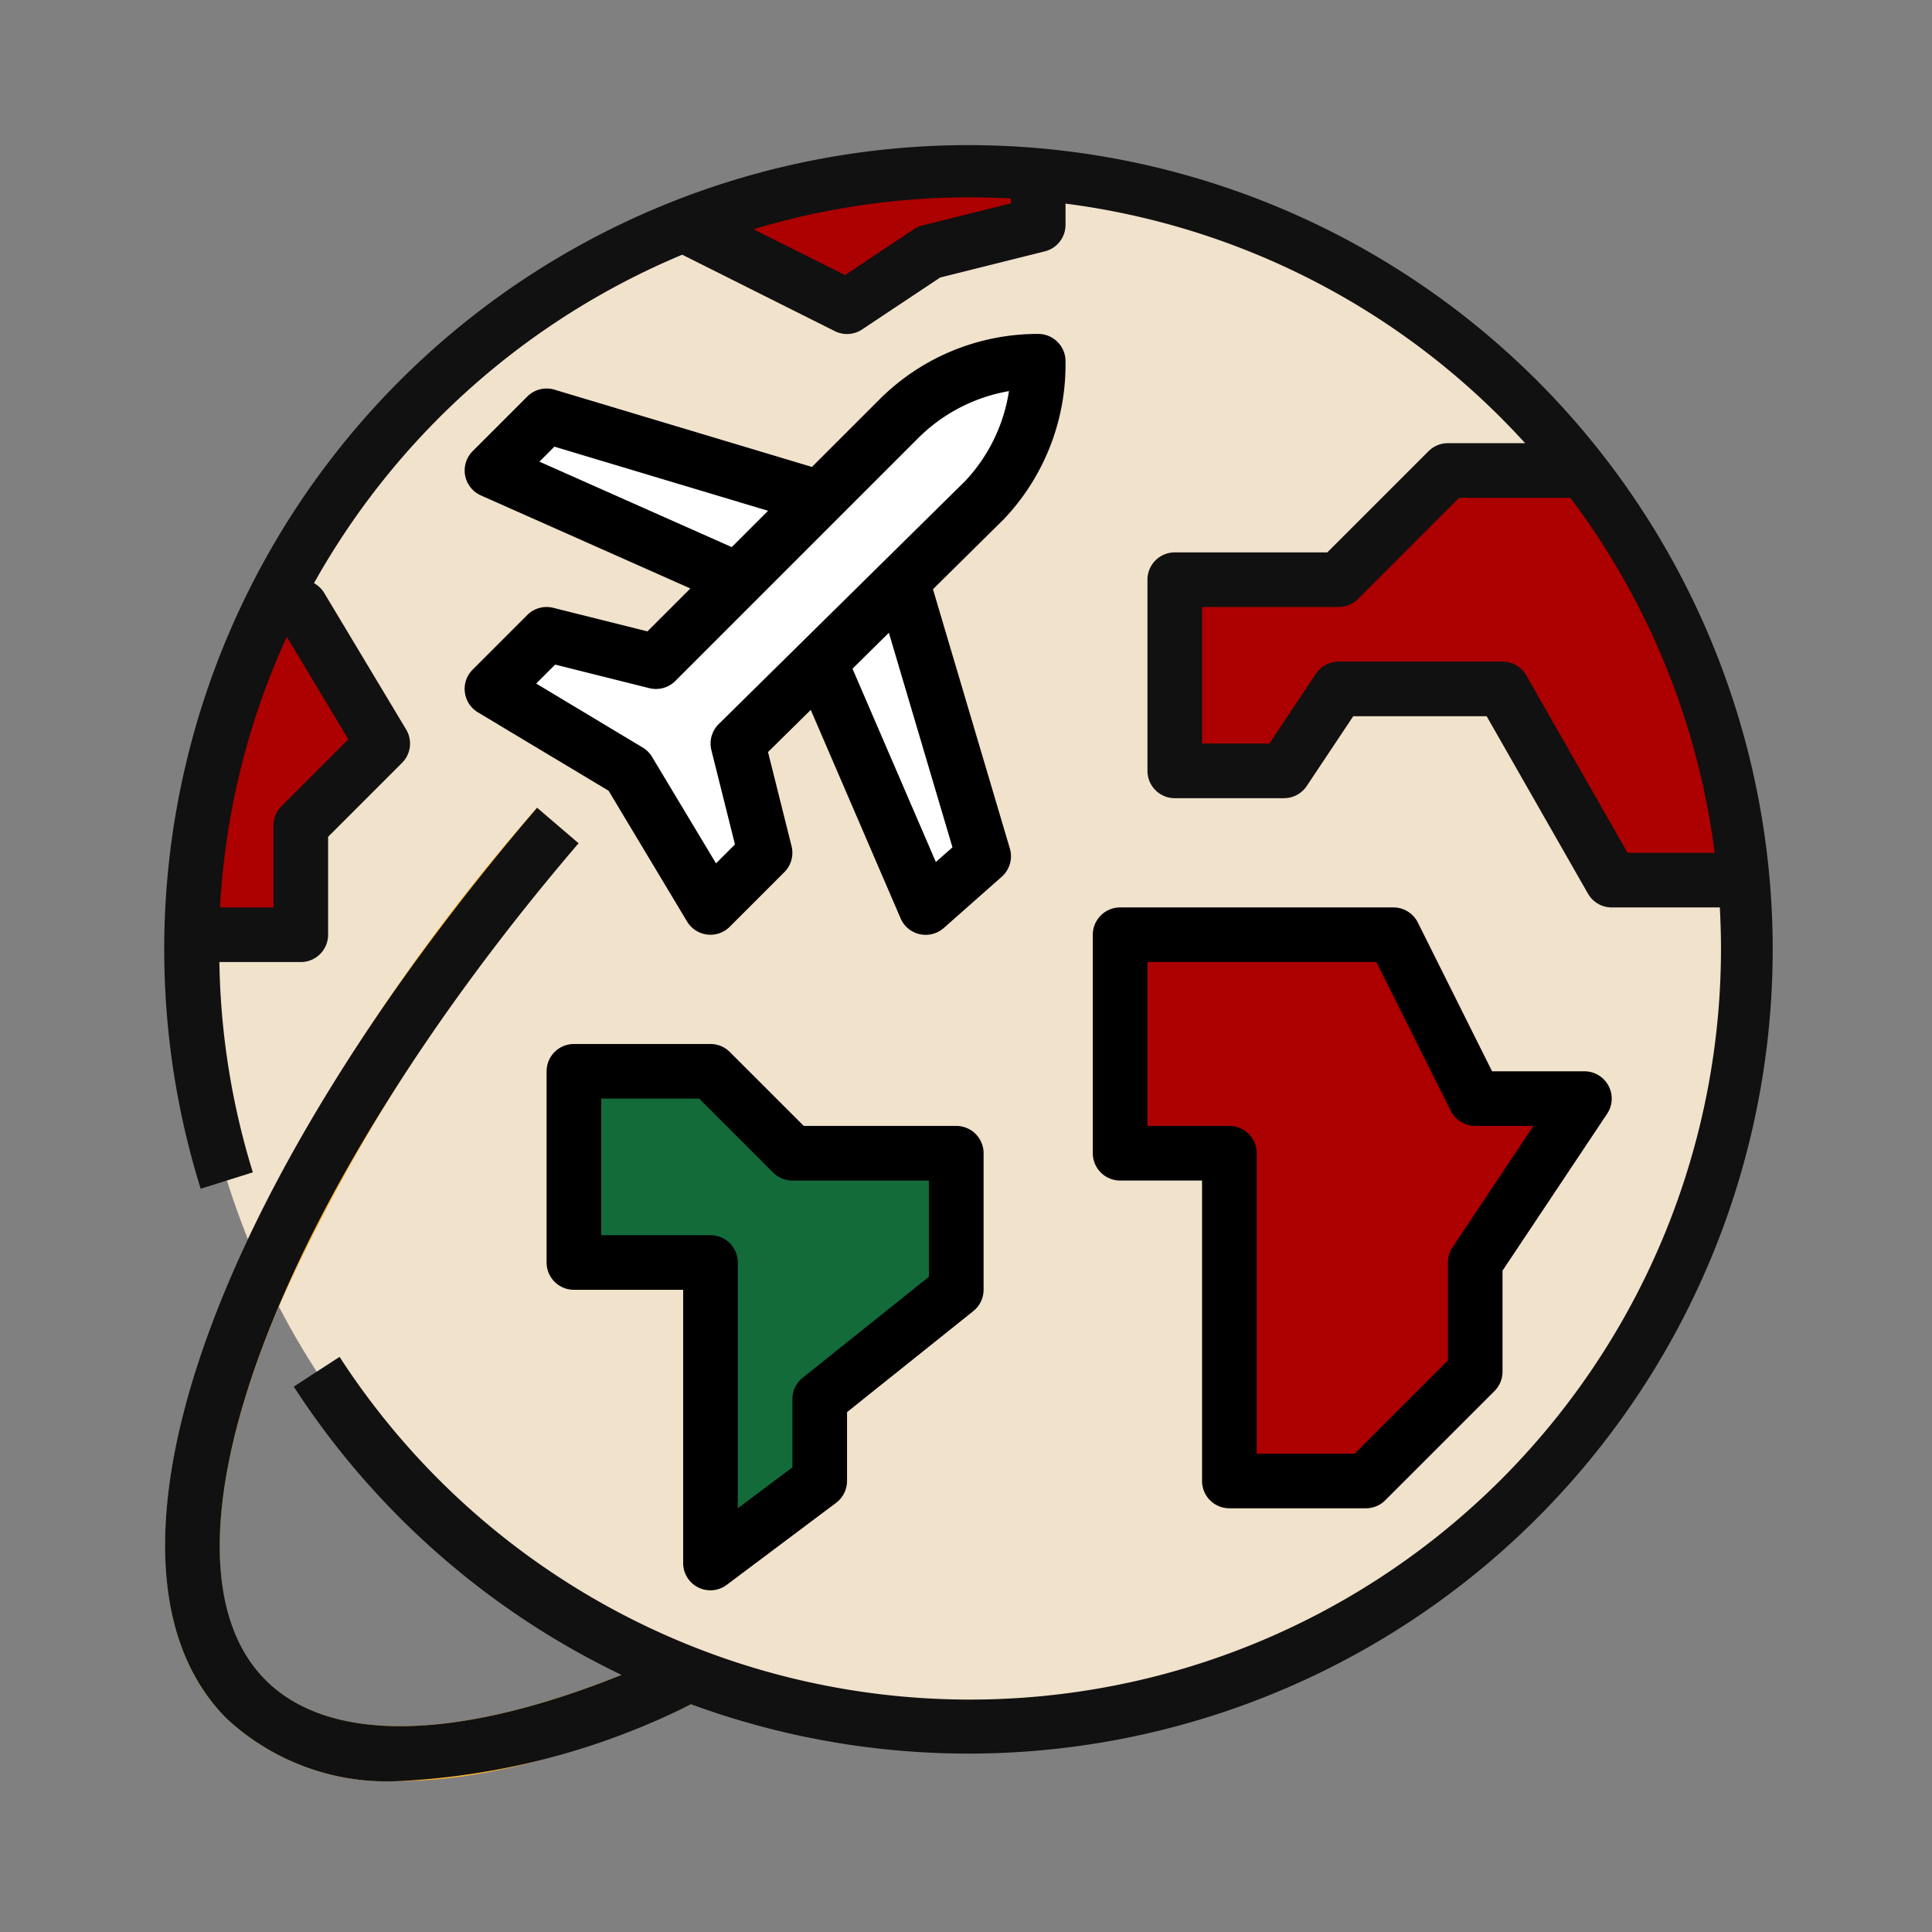
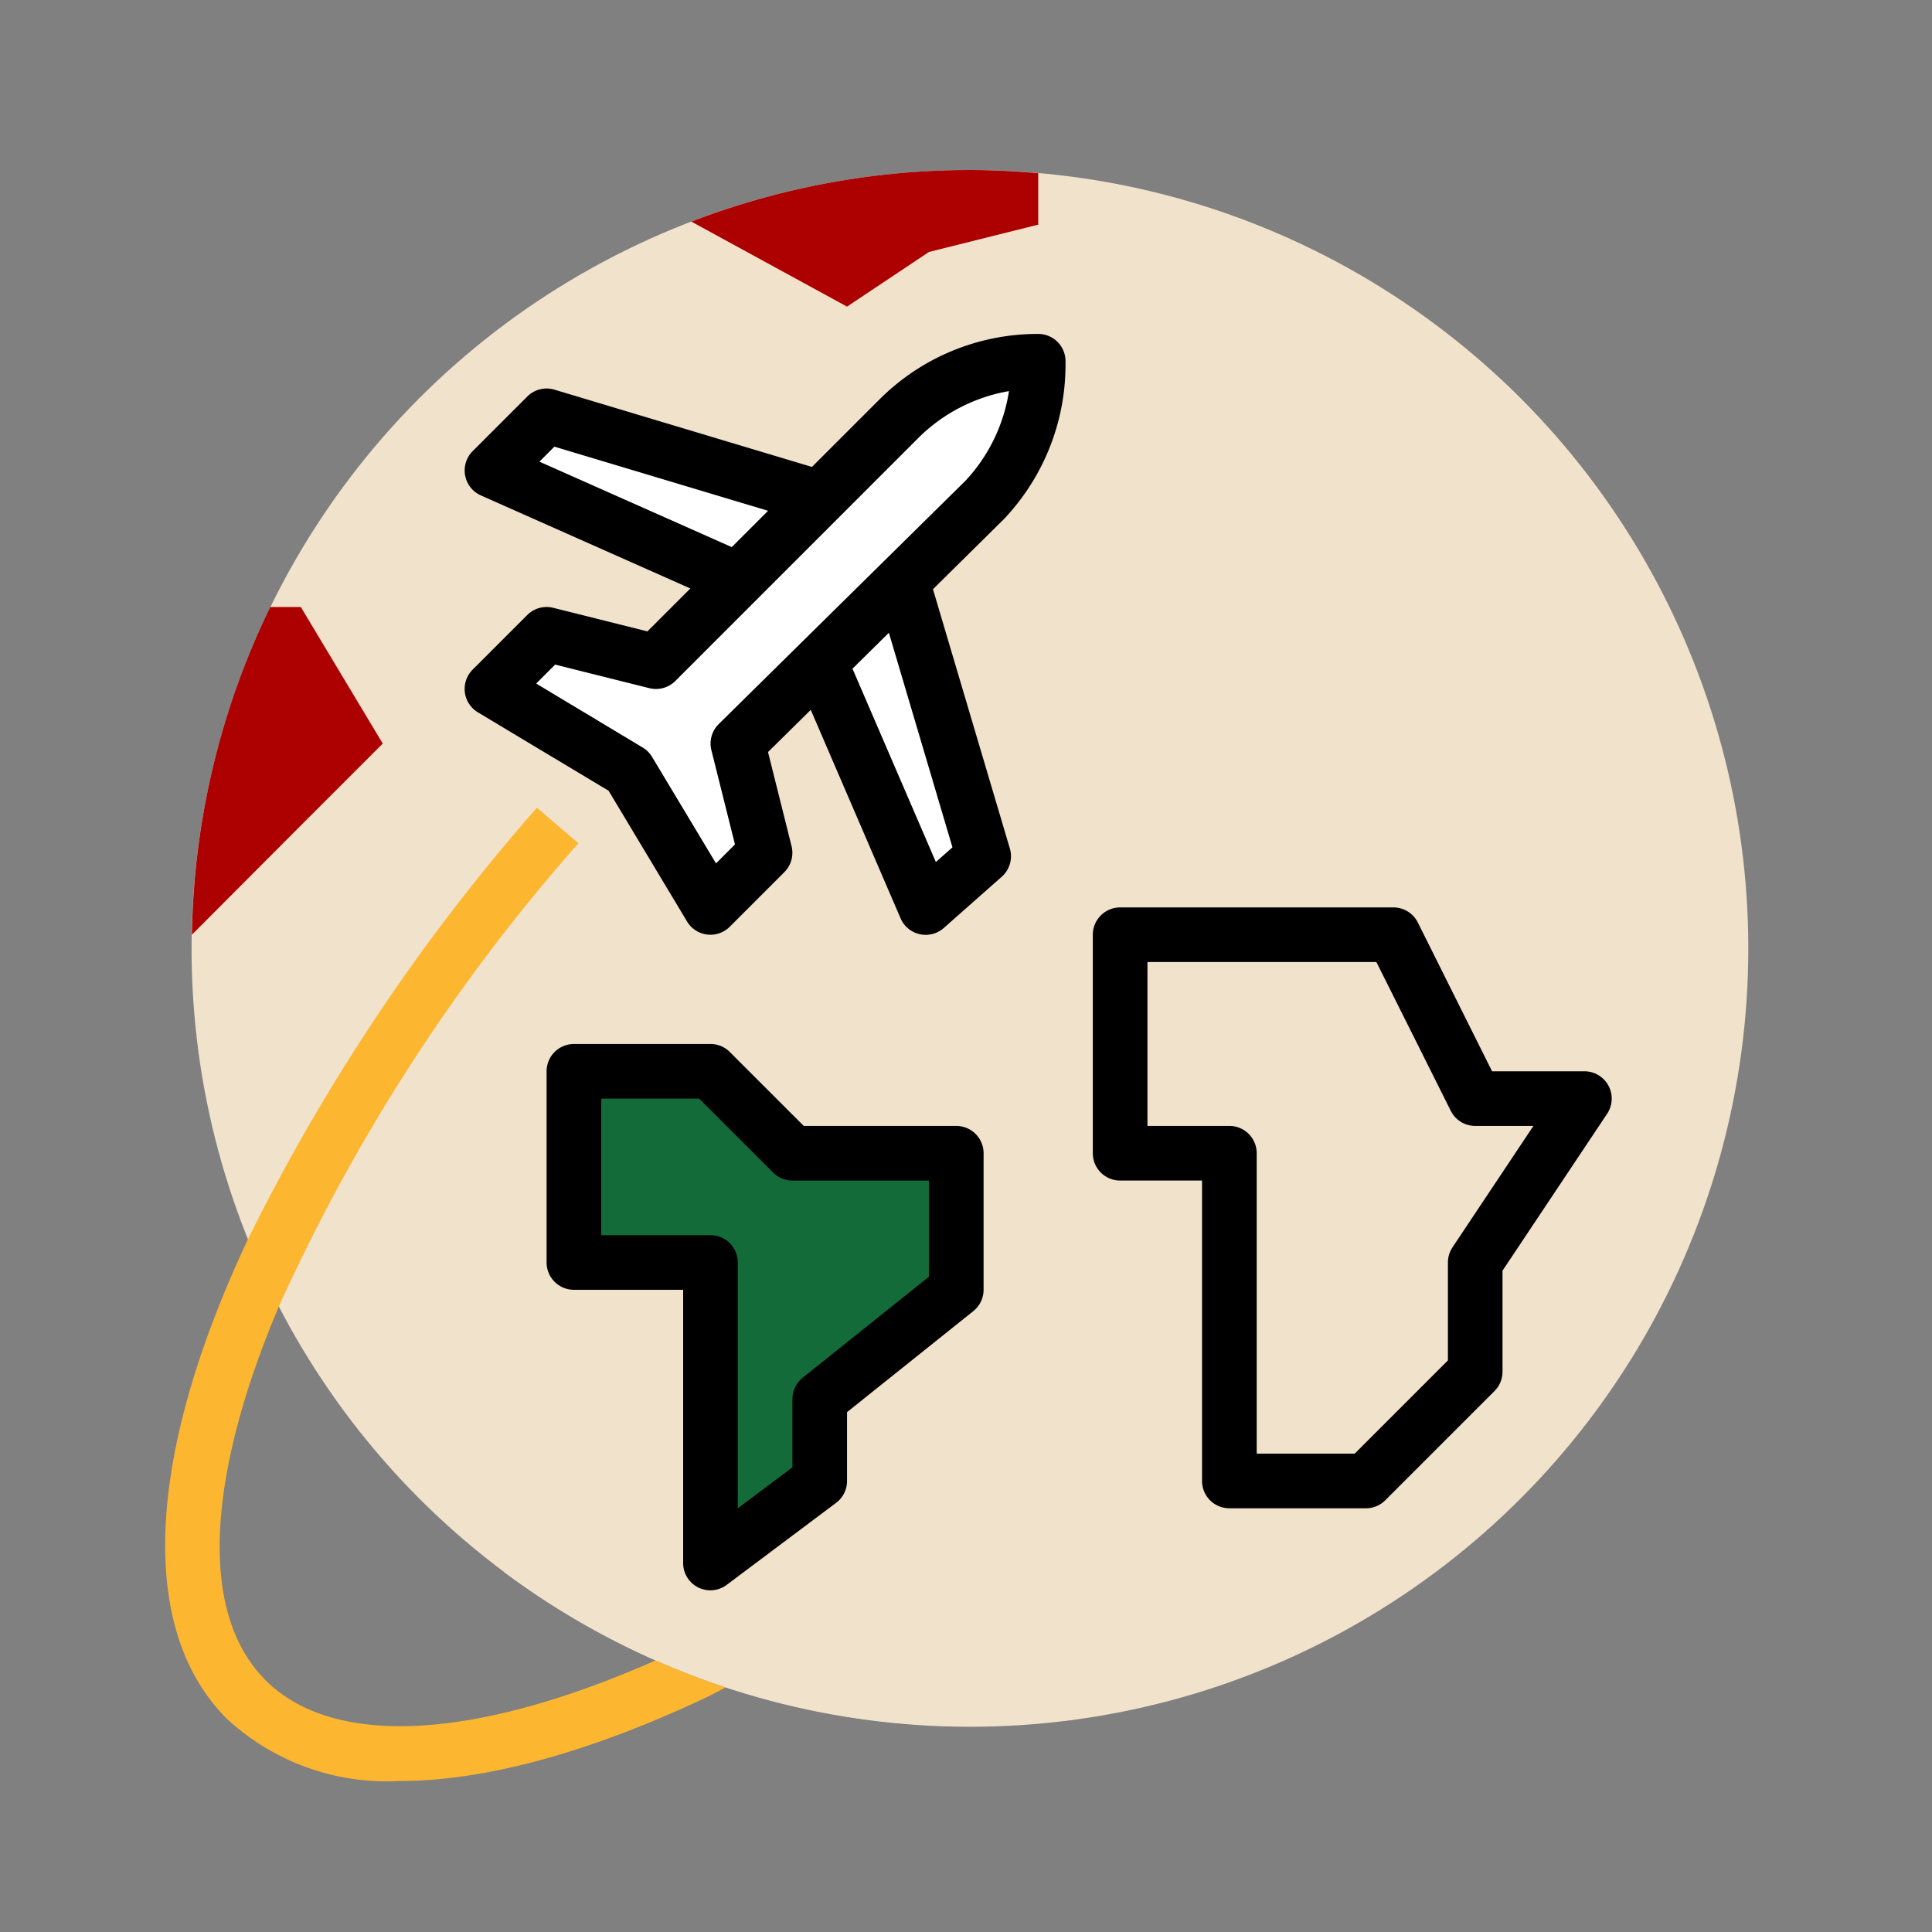
<svg xmlns="http://www.w3.org/2000/svg" width="200" height="200" viewBox="0 0 200 200">
  <rect x="0" y="0" width="200" height="200" fill="#808080" stroke="none" />
  <defs>
    <clipPath id="clip-path">
      <path id="矩形_117" data-name="矩形 117" transform="translate(577 3028)" style="fill:#4b4b4b" d="M0 0h200v200H0z" />
    </clipPath>
    <style>
            .cls-3{fill:#f1e2cc}.cls-4{fill:#fff}.cls-5{fill:#ad0000}
        </style>
  </defs>
  <g id="icon_earth" transform="translate(-577 -3028)" style="clip-path:url(#clip-path)">
    <g id="travel" transform="translate(594 3043)">
      <circle id="椭圆_26" data-name="椭圆 26" class="cls-3" cx="80.577" cy="80.577" r="80.577" transform="translate(2.83 2.6)" />
      <path id="路径_146" data-name="路径 146" class="cls-3" d="M213.746 73.15a105.178 105.178 0 0 1-103.128 123.518A80.577 80.577 0 0 0 213.746 73.15z" transform="translate(-75.455 -48.946)" />
      <g id="组_57" data-name="组 57" transform="translate(33.93 28.046)">
        <path id="路径_147" data-name="路径 147" class="cls-4" d="m112.547 84.762-5.654 5.654 26.507 11.841 8.128-8.66z" transform="translate(-106.893 -84.762)" />
        <path id="路径_148" data-name="路径 148" class="cls-4" d="m216.128 132.023-8.835 8.394 11.68 26.859 5.991-5.3z" transform="translate(-174.073 -116.385)" />
      </g>
      <g id="组_58" data-name="组 58" transform="translate(2.867 2.601)">
-         <path id="路径_149" data-name="路径 149" class="cls-5" d="M303.421 247.112v22.618h11.309v33.927h14.136l11.309-11.309v-11.309l11.309-16.964h-11.308l-8.482-16.964z" transform="translate(-207.331 -167.949)" />
        <path id="路径_150" data-name="路径 150" d="M132.527 289.835v19.791h14.136v31.1l11.309-8.482v-8.482l14.136-11.309v-14.136h-16.963l-8.482-8.482z" transform="translate(-92.982 -196.535)" style="fill:#146b3a" />
        <path id="路径_151" data-name="路径 151" class="cls-5" d="m193.866 16.341 11.309-2.827V8.188c-2.33-.2-4.685-.328-7.068-.328a80.377 80.377 0 0 0-28.838 5.34l16.115 8.8z" transform="translate(-117.567 -7.86)" />
-         <path id="路径_152" data-name="路径 152" class="cls-5" d="M337.474 113.16h-16.963v19.791h11.309l5.654-8.482h16.964l11.309 19.791h13.808a80.143 80.143 0 0 0-16.681-42.409h-14.091z" transform="translate(-218.766 -70.751)" />
-         <path id="路径_153" data-name="路径 153" class="cls-5" d="m24.284 167.193 8.482-8.482-8.482-14.136h-3.155a80.2 80.2 0 0 0-8.117 33.925h11.272z" transform="translate(-13.012 -99.339)" />
+         <path id="路径_153" data-name="路径 153" class="cls-5" d="m24.284 167.193 8.482-8.482-8.482-14.136h-3.155a80.2 80.2 0 0 0-8.117 33.925z" transform="translate(-13.012 -99.339)" />
      </g>
      <path id="路径_154" data-name="路径 154" class="cls-4" d="m148.96 73.67-25.1 25.1-11.309-2.827-5.654 5.654 14.136 8.482 8.482 14.136 5.654-5.654-2.827-11.309 25.513-25.183a20.476 20.476 0 0 0 5.587-14.057v-.342a20.473 20.473 0 0 0-14.482 6z" transform="translate(-72.963 -45.282)" />
      <path id="路径_155" data-name="路径 155" d="M55.406 295.649c-18.733 8.281-33.362 9.064-40.379 2.041s-5.994-21.261 1.385-38.685a191.74 191.74 0 0 1 31.007-47.951l-4.294-3.675a205 205 0 0 0-29.913 44.671c-10.331 21.931-11.646 40.176-2.183 49.638a24.37 24.37 0 0 0 17.913 6.441c8.8 0 19.607-2.921 31.909-8.742.133-.068.8-.41 1.807-.944q-3.711-1.227-7.252-2.794z" transform="translate(-4.543 -138.762)" style="fill:#fdb62f" />
-       <path id="路径_156" data-name="路径 156" d="M13.522 106.362a77.675 77.675 0 0 1-3.463-21.77h8.428a2.828 2.828 0 0 0 2.827-2.827V71.626l7.654-7.654a2.828 2.828 0 0 0 .424-3.455L20.91 46.381a2.849 2.849 0 0 0-1.057-1.015 78.235 78.235 0 0 1 38.12-34l15.8 7.916A2.821 2.821 0 0 0 76.6 19.1l8.074-5.371L95.5 11.023a2.824 2.824 0 0 0 2.15-2.768V6.078a77.646 77.646 0 0 1 47.58 24.8h-8a2.819 2.819 0 0 0-2 .829l-10.478 10.476h-15.793a2.828 2.828 0 0 0-2.827 2.827V64.8a2.828 2.828 0 0 0 2.827 2.827h11.309a2.831 2.831 0 0 0 2.352-1.258l4.815-7.224h13.811l10.495 18.377a2.825 2.825 0 0 0 2.454 1.414h11.19c.073 1.414.119 2.827.119 4.241A77.75 77.75 0 0 1 22.5 125.463l-4.741 3.079a83.378 83.378 0 0 0 33.927 29.842c-17.029 6.851-30.252 7.119-36.836.546-12.836-12.839 1.089-50.082 32.392-86.636l-4.294-3.675C8.591 108.708-4.6 147.49 10.833 162.927a24.385 24.385 0 0 0 17.925 6.443 75.461 75.461 0 0 0 30.13-7.947 83.254 83.254 0 1 0-50.766-53.365zm142.313-33.08L145.341 54.9a2.825 2.825 0 0 0-2.454-1.414h-16.964a2.831 2.831 0 0 0-2.352 1.258l-4.815 7.224h-6.969V47.837h14.136a2.819 2.819 0 0 0 2-.829l10.477-10.48h11.51a77.366 77.366 0 0 1 14.942 36.754zM92 5.547v.5L82.827 8.34a2.8 2.8 0 0 0-.882.39l-7.116 4.744-9.48-4.741a77.415 77.415 0 0 1 22.406-3.305c1.414 0 2.827.045 4.245.119zM23.409 61.535l-6.921 6.921a2.825 2.825 0 0 0-.829 2v8.482h-5.535a77.189 77.189 0 0 1 6.915-28.016z" transform="translate(-4.348)" style="fill:#111" />
      <path id="路径_157" data-name="路径 157" d="M160.546 62.3v-.342a2.828 2.828 0 0 0-2.827-2.827 23.146 23.146 0 0 0-16.477 6.825l-6.947 6.944-26.656-8a2.83 2.83 0 0 0-2.81.71l-5.654 5.654a2.827 2.827 0 0 0 .848 4.583l21.685 9.635-4.442 4.442-9.754-2.44a2.832 2.832 0 0 0-2.686.743l-5.654 5.654a2.827 2.827 0 0 0 .543 4.422l13.531 8.12 8.12 13.531a2.824 2.824 0 0 0 4.422.543l5.654-5.654a2.831 2.831 0 0 0 .743-2.686l-2.437-9.743 4.425-4.365 9.3 21.581a2.826 2.826 0 0 0 3.715 1.476 2.888 2.888 0 0 0 .755-.478l5.994-5.3a2.833 2.833 0 0 0 .848-2.921l-7.962-26.848 7.351-7.266a23.223 23.223 0 0 0 6.372-15.993zm-54.462 10.053 1.549-1.552 22.121 6.638-3.76 3.76zm42.757 39.927-1.719 1.518-8.629-20.012 3.766-3.718zm-24.2-12.757a2.827 2.827 0 0 0-.755 2.7l2.44 9.754-1.962 1.962-6.622-11.026a2.825 2.825 0 0 0-.967-.967l-11.026-6.622 1.962-1.962 9.754 2.44a2.832 2.832 0 0 0 2.686-.743l25.1-25.1a17.527 17.527 0 0 1 9.44-4.908 17.456 17.456 0 0 1-4.524 9.3z" transform="translate(-67.243 -39.563)" />
      <path id="路径_158" data-name="路径 158" d="M309.012 300.767h14.136a2.819 2.819 0 0 0 2-.829l11.309-11.309a2.821 2.821 0 0 0 .829-2v-10.46l10.834-16.251a2.827 2.827 0 0 0-2.353-4.388h-9.562l-7.685-15.4a2.825 2.825 0 0 0-2.544-1.563H297.7a2.828 2.828 0 0 0-2.827 2.827v22.618a2.828 2.828 0 0 0 2.827 2.827h8.482v31.1a2.827 2.827 0 0 0 2.83 2.828zm-8.482-39.582v-16.963h23.7l7.7 15.4a2.827 2.827 0 0 0 2.531 1.563h6.025l-8.377 12.567a2.851 2.851 0 0 0-.475 1.569v10.139l-9.652 9.652H311.84v-31.1a2.828 2.828 0 0 0-2.827-2.827h-8.482z" transform="translate(-198.746 -159.63)" />
      <path id="路径_159" data-name="路径 159" d="M139.681 337.553a2.826 2.826 0 0 0 2.96-.283l11.309-8.482a2.826 2.826 0 0 0 1.131-2.262V319.4l13.076-10.461a2.828 2.828 0 0 0 1.06-2.205V292.6a2.828 2.828 0 0 0-2.827-2.827H150.6l-7.654-7.654a2.821 2.821 0 0 0-2-.828h-14.139a2.828 2.828 0 0 0-2.827 2.827v19.791a2.828 2.828 0 0 0 2.827 2.827h11.309v28.273a2.827 2.827 0 0 0 1.565 2.544zm-10.045-36.472v-14.136h10.138l7.654 7.654a2.821 2.821 0 0 0 2 .829h14.136v9.952l-13.077 10.46a2.828 2.828 0 0 0-1.06 2.205v7.068l-5.654 4.241v-25.445a2.828 2.828 0 0 0-2.827-2.827h-11.311z" transform="translate(-84.396 -188.217)" />
    </g>
  </g>
</svg>